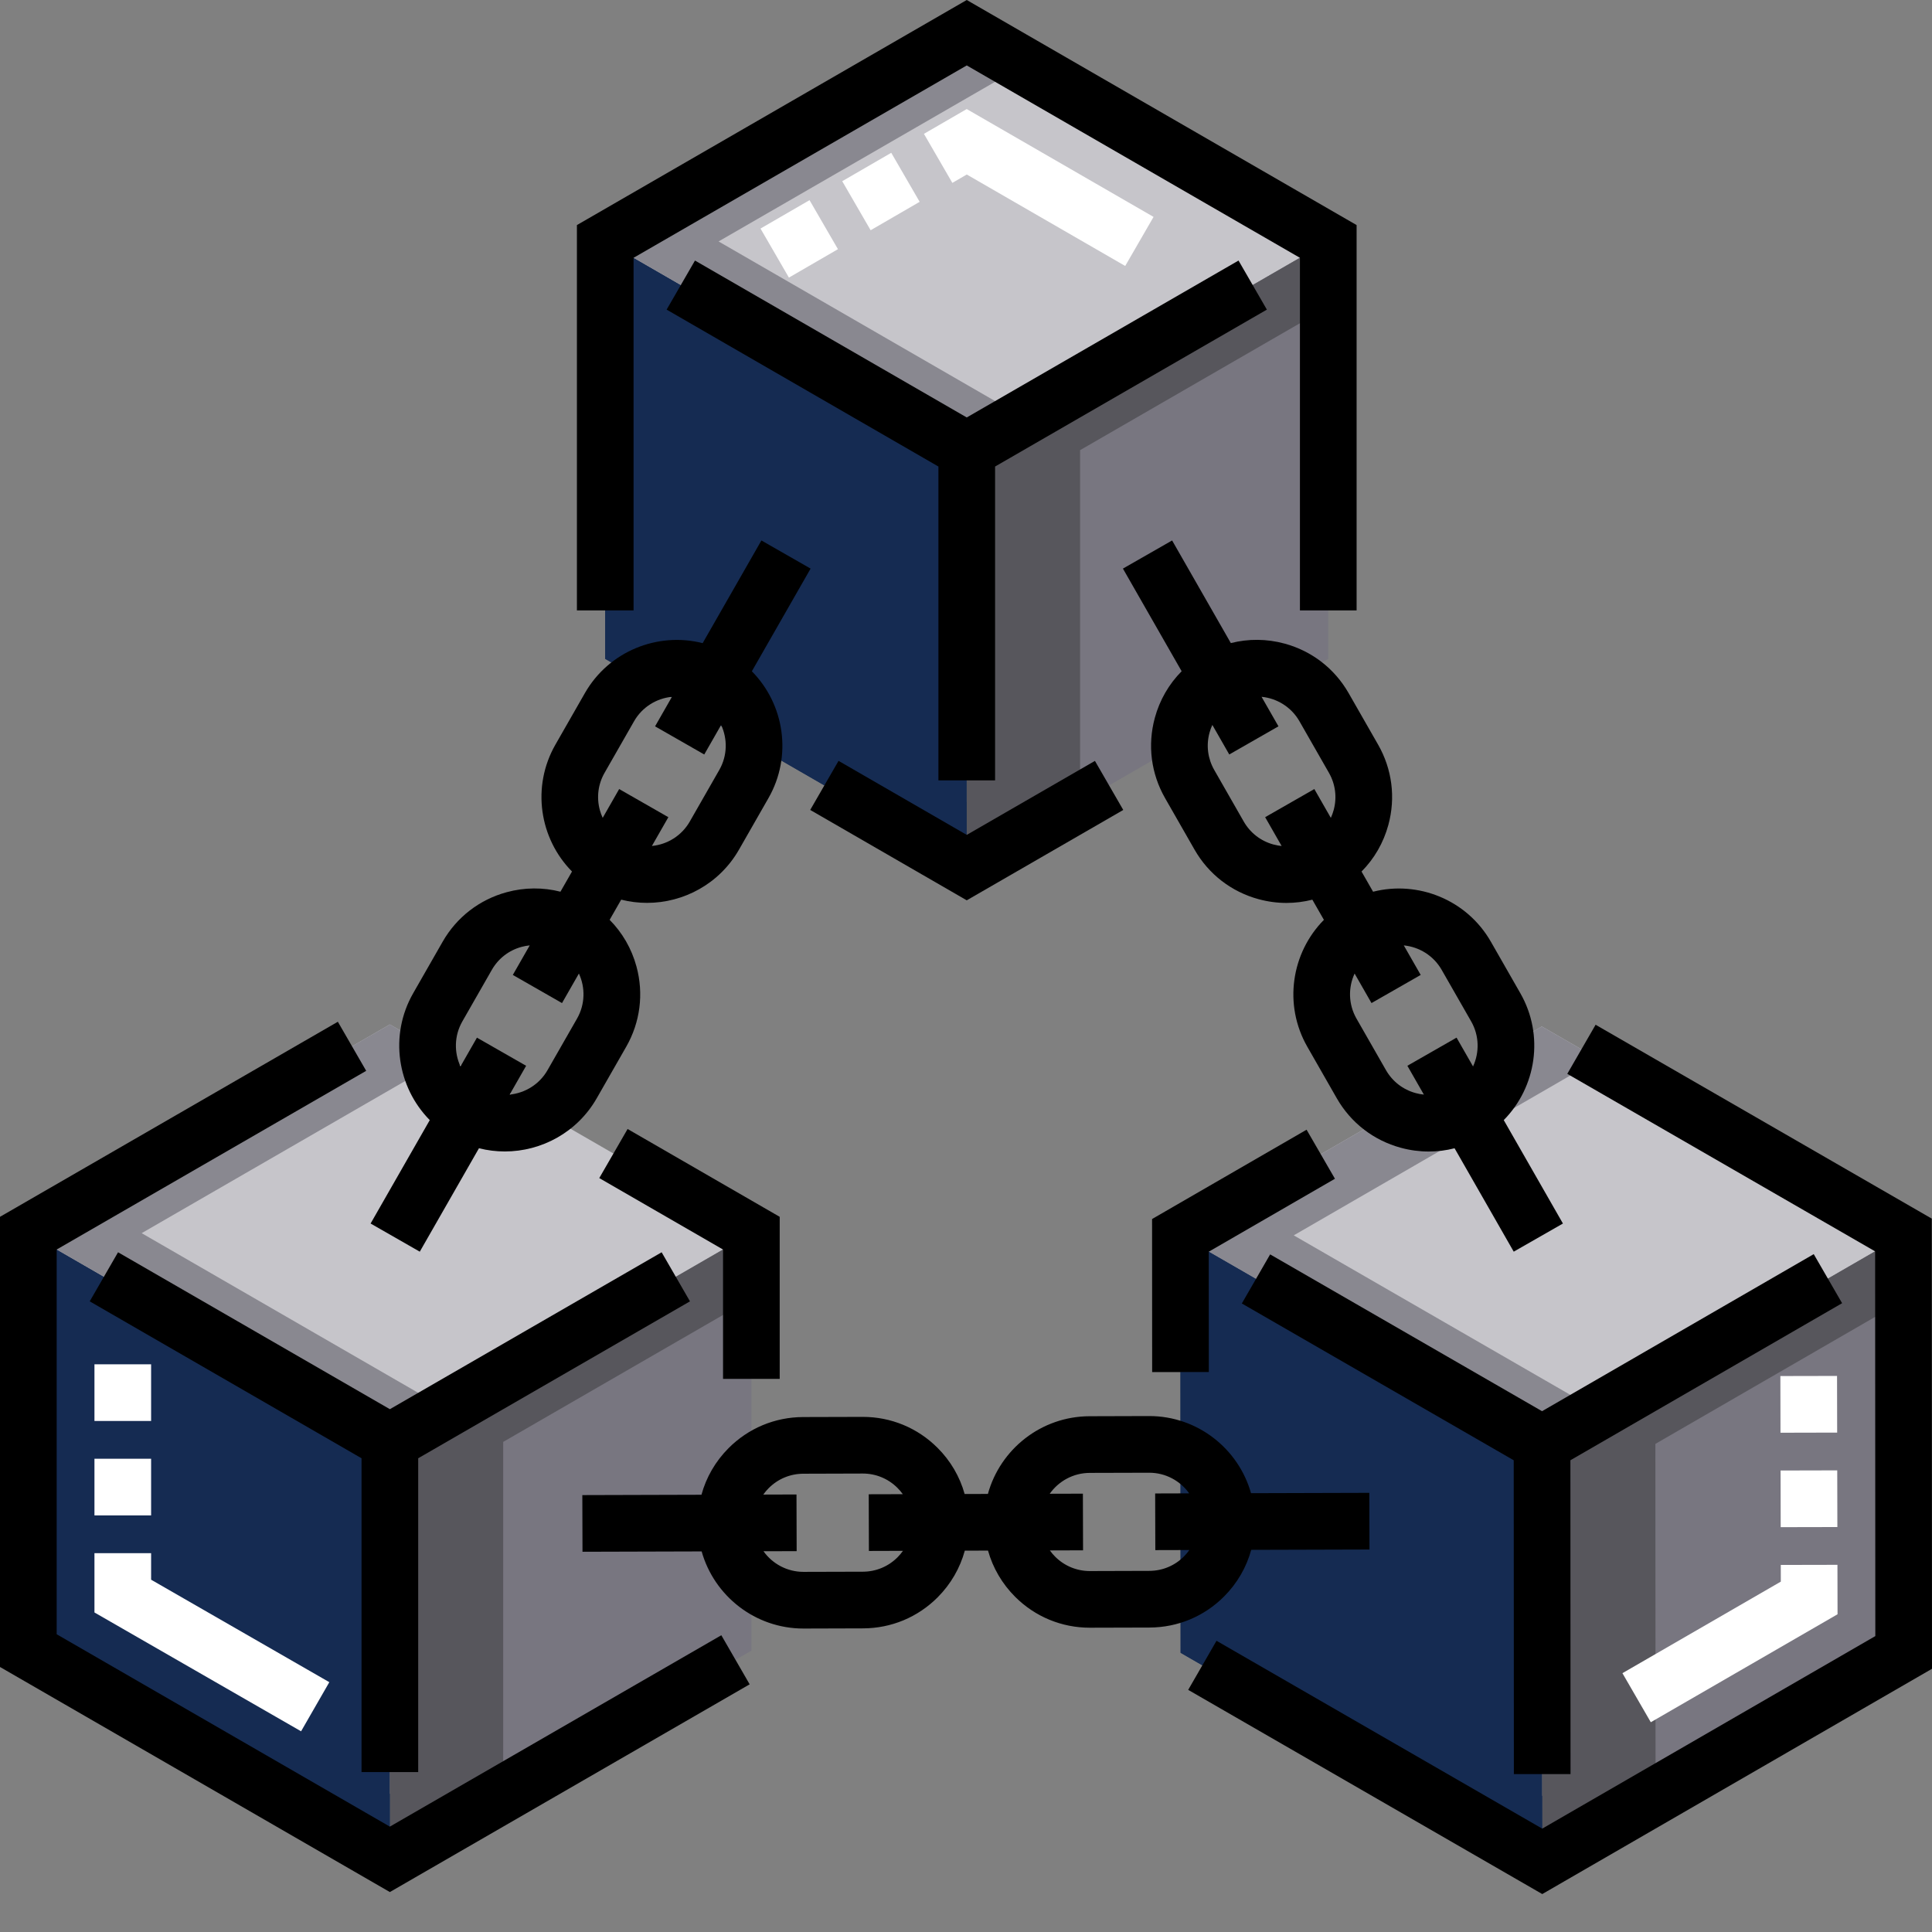
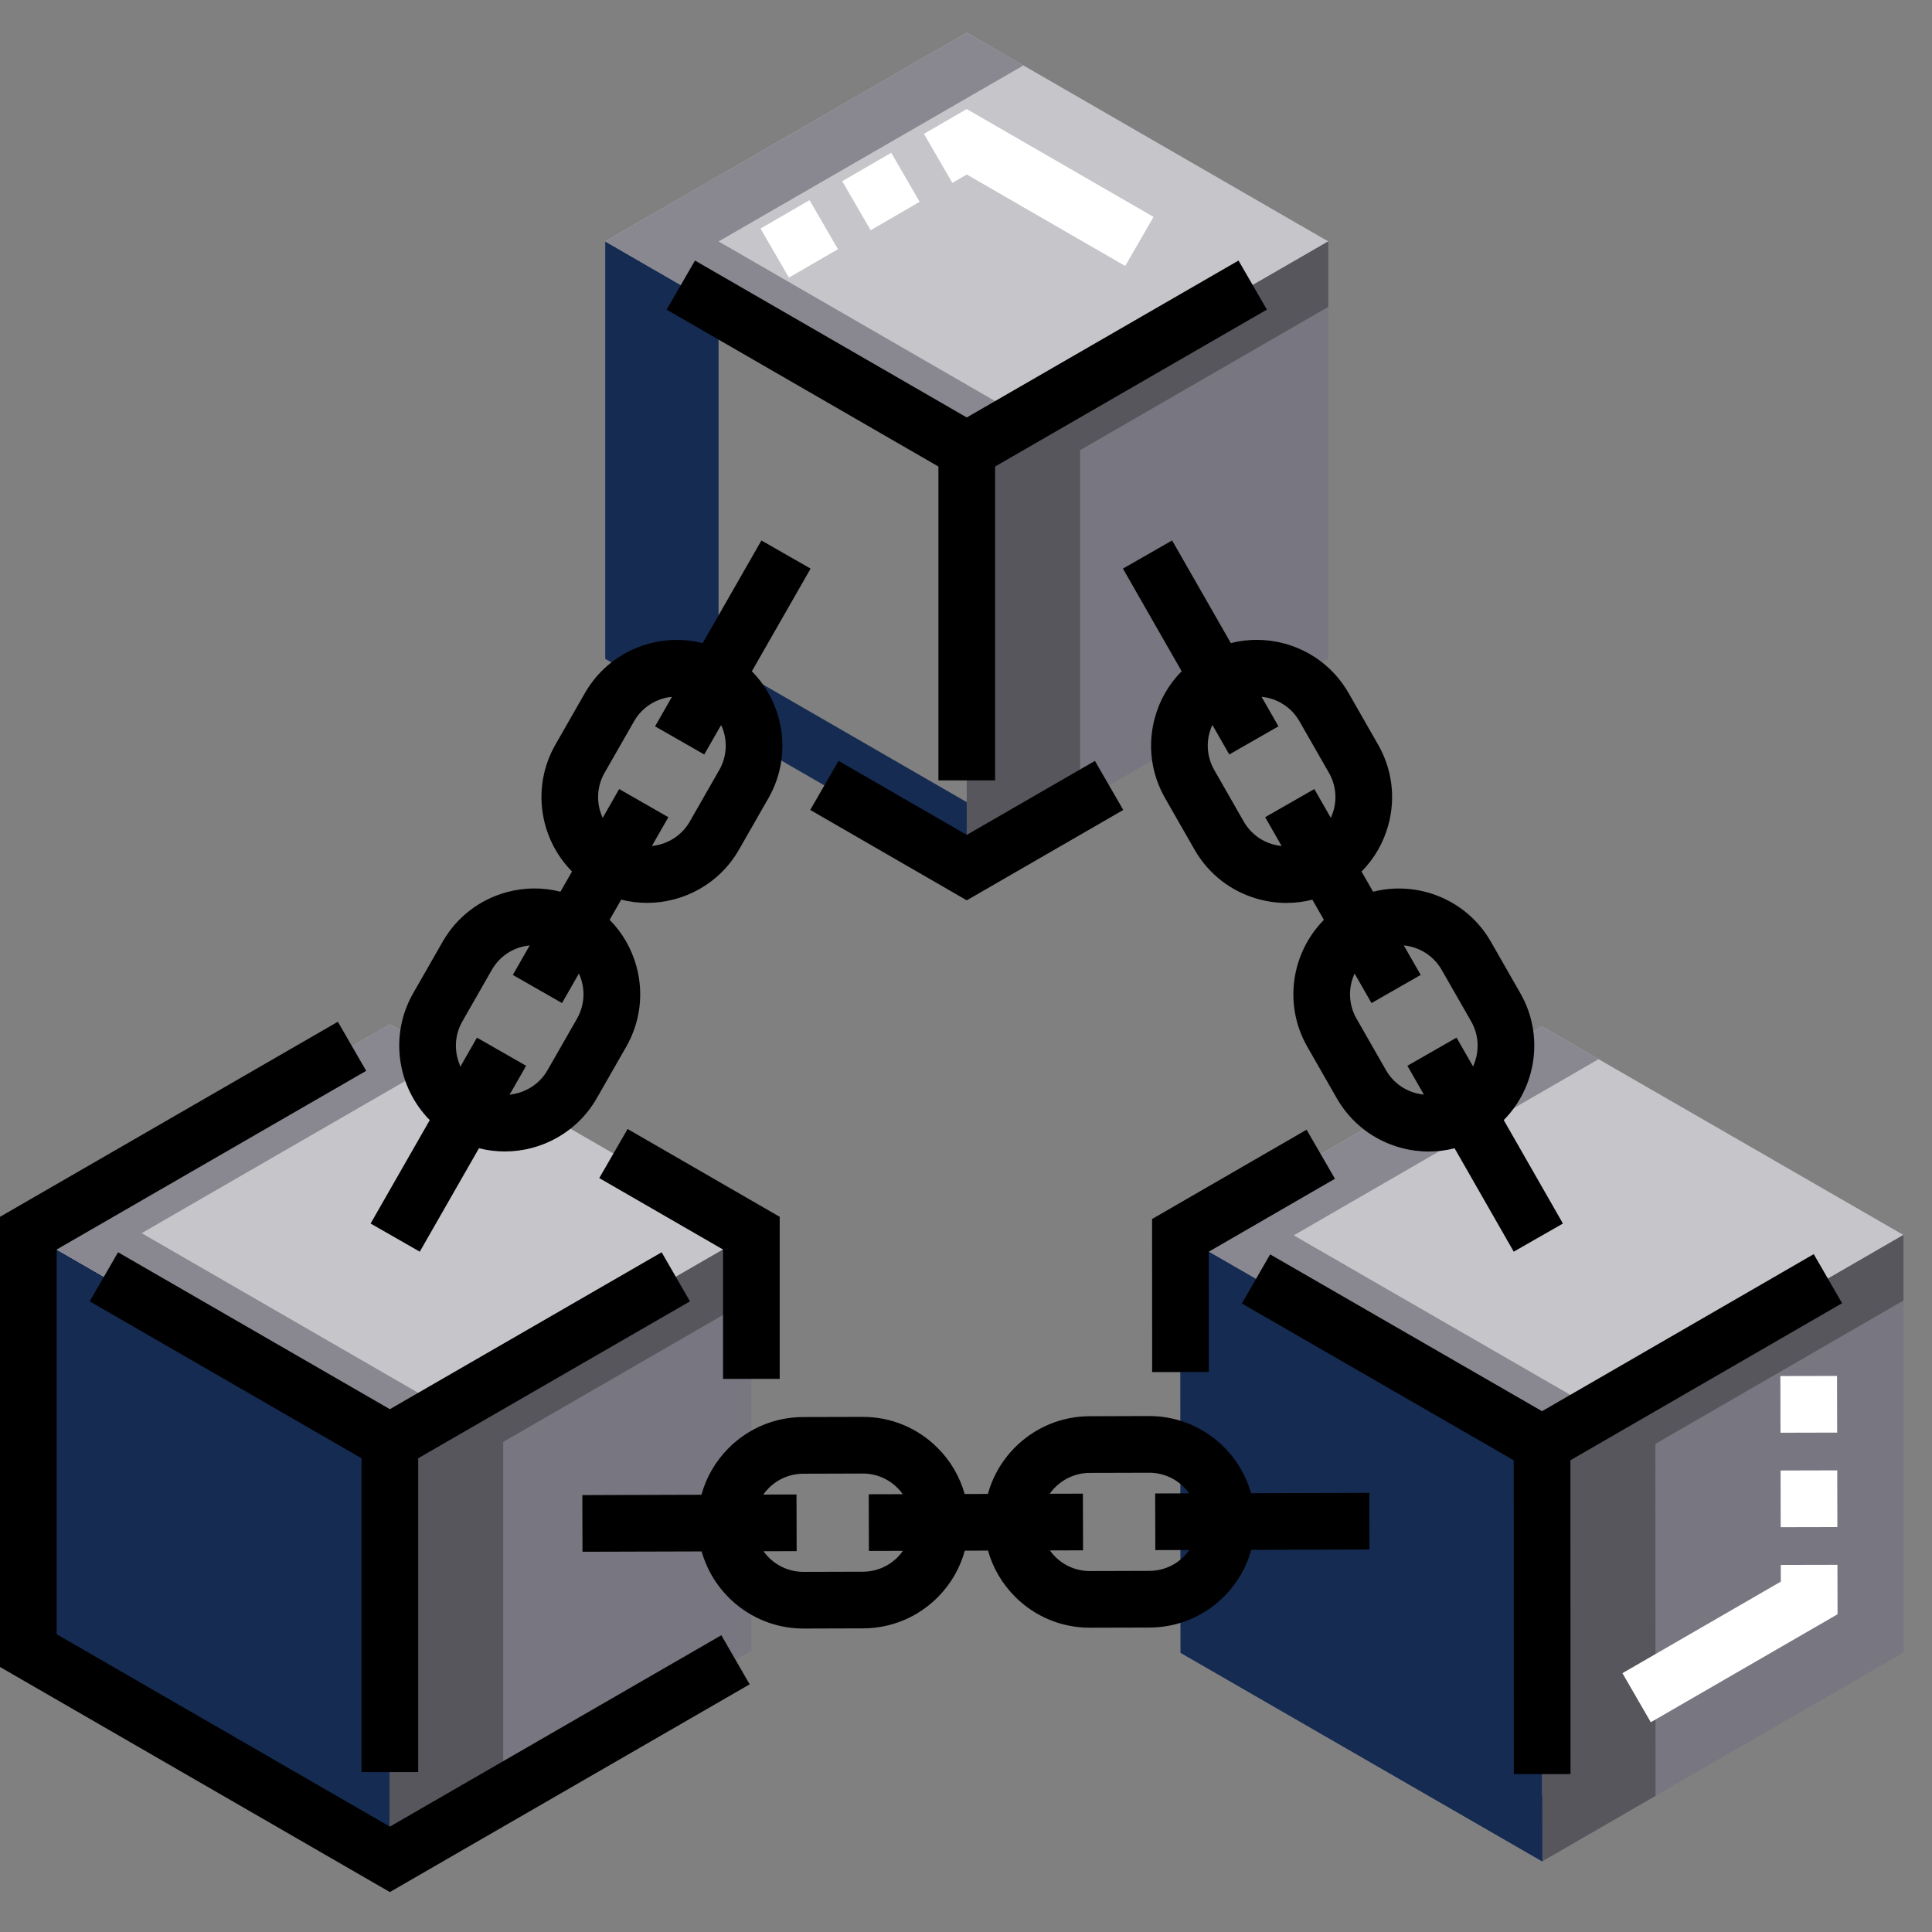
<svg xmlns="http://www.w3.org/2000/svg" version="1.1" width="512" height="512" x="0" y="0" viewBox="0 0 512 512" style="enable-background:new 0 0 512 512" xml:space="preserve" class="">
  <rect x="0" y="0" width="512" height="512" fill="#808080" stroke="none" />
  <g>
-     <path d="m160.395 63.984v110.625l95.805 55.316v-110.629zm0 0" fill="#152b52" data-original="#57a4ff" class="" />
    <path d="m352.004 63.984-95.805-55.312-95.805 55.312 95.805 55.312zm0 0" fill="#c6c5ca" data-original="#c6c5ca" class="" />
    <path d="m256.199 119.297v110.629l95.805-55.316v-110.625zm0 0" fill="#787680" data-original="#787680" class="" />
    <path d="m504.434 327.285-95.832-55.266-95.777 55.363 95.832 55.266zm0 0" fill="#c6c5ca" data-original="#c6c5ca" class="" />
    <path d="m408.711 493.273 95.777-55.359-.055-110.629-95.777 55.363zm0 0" fill="#787680" data-original="#787680" class="" />
    <path d="m408.656 382.648-95.832-55.266.055 110.625 95.832 55.266zm0 0" fill="#152b52" data-original="#57a4ff" class="" />
    <path d="m103.316 492.742 95.805-55.312v-110.629l-95.805 55.316zm0 0" fill="#787680" data-original="#787680" class="" />
    <path d="m7.508 326.801v110.629l95.809 55.312v-110.625zm0 0" fill="#152b52" data-original="#57a4ff" class="" />
    <path d="m103.316 382.117 95.805-55.316-95.805-55.312-95.809 55.312zm0 0" fill="#c6c5ca" data-original="#c6c5ca" class="" />
    <path d="m190.43 174.609v-93.285l-30.035-17.34v110.625l95.805 55.316v-17.344zm0 0" fill="#152b52" data-original="#006df0" class="" />
    <path d="m190.43 63.984 80.789-46.645-15.02-8.668-95.805 55.312 95.805 55.312 15.02-8.672zm0 0" fill="#898890" data-original="#898890" class="" />
    <path d="m286.234 119.297 65.77-37.973v-17.34l-95.805 55.312v110.629l30.035-17.344zm0 0" fill="#57565c" data-original="#57565c" class="" />
    <path d="m342.859 327.383 80.777-46.691-15.035-8.672-95.777 55.363 95.832 55.266 15-8.672zm0 0" fill="#898890" data-original="#898890" class="" />
    <path d="m438.691 382.648 65.75-38.004-.008-17.359-95.777 55.363.055 110.625 30.027-17.355zm0 0" fill="#57565c" data-original="#57565c" class="" />
    <path d="m342.914 438.008-.047-93.301-30.043-17.324.055 110.625 95.832 55.266-.008-17.324zm0 0" fill="#152b52" data-original="#006df0" class="" />
    <path d="m133.352 382.117 65.77-37.973v-17.344l-95.805 55.316v110.625l30.035-17.34zm0 0" fill="#57565c" data-original="#57565c" class="" />
-     <path d="m37.543 437.43v-93.285l-30.035-17.344v110.629l95.809 55.312v-17.34zm0 0" fill="#152b52" data-original="#006df0" class="" />
    <path d="m37.543 326.801 80.789-46.641-15.016-8.672-95.809 55.312 95.809 55.316 15.016-8.672zm0 0" fill="#898890" data-original="#898890" class="" />
    <path d="m340.438 170.562c-4.738-1.289-9.621-1.32-14.254-.137l-15.562-27.199-13.035 7.457 15.562 27.203c-3.367 3.391-5.82 7.617-7.109 12.355-1.965 7.223-1 14.777 2.719 21.273l7.809 13.652c3.715 6.496 9.742 11.156 16.965 13.125 2.445.664 4.934.996 7.402.996 2.312 0 4.609-.293 6.852-.863l3.062 5.348c-8.625 8.727-10.781 22.469-4.398 33.625l7.809 13.652c3.719 6.496 9.742 11.156 16.965 13.121 2.445.668 4.934.996 7.402.996 2.312 0 4.613-.289 6.852-.863l15.676 27.402 13.039-7.457-15.684-27.41c8.625-8.723 10.781-22.469 4.398-33.621l-7.809-13.652c-6.383-11.156-19.324-16.262-31.215-13.25l-3.062-5.348c3.371-3.395 5.82-7.617 7.109-12.355 1.965-7.223 1-14.781-2.719-21.277l-7.809-13.648c-3.715-6.5-9.742-11.16-16.965-13.125zm41.621 86.461 7.812 13.652c2.172 3.797 2.211 8.242.5 11.938l-4.367-7.629-13.035 7.457 4.371 7.637c-.727-.07-1.453-.203-2.172-.398-3.352-.91-6.148-3.074-7.875-6.09l-7.809-13.648c-2.172-3.801-2.215-8.246-.5-11.941l4.477 7.824 13.039-7.457-4.48-7.828c4.055.398 7.867 2.688 10.039 6.484zm-33.746-47.918-13.035 7.457 4.367 7.637c-.727-.07-1.453-.203-2.172-.398-3.352-.914-6.148-3.074-7.871-6.09l-7.809-13.652c-1.727-3.016-2.176-6.523-1.262-9.875.195-.719.449-1.41.754-2.074l4.484 7.836 13.035-7.461-4.477-7.824c4.055.395 7.867 2.684 10.039 6.48l7.809 13.652c1.727 3.016 2.176 6.52 1.262 9.875-.195.719-.449 1.41-.754 2.074zm0 0" fill="#000000" data-original="#000000" class="" />
    <path d="m111.246 331.707 15.684-27.41c2.258.57 4.559.852 6.844.852 9.73 0 19.199-5.066 24.367-14.102l7.812-13.648c3.715-6.496 4.68-14.055 2.715-21.277-1.289-4.738-3.742-8.961-7.109-12.355l3.062-5.348c2.262.57 4.559.852 6.844.852 9.73 0 19.199-5.066 24.371-14.102l7.809-13.652c6.383-11.152 4.227-24.895-4.398-33.621l15.57-27.211-13.035-7.457-15.57 27.211c-11.891-3.016-24.832 2.094-31.215 13.246l-7.809 13.652c-6.383 11.156-4.227 24.898 4.398 33.621l-3.062 5.352c-4.633-1.184-9.516-1.156-14.254.133-7.223 1.965-13.246 6.625-16.965 13.121l-7.809 13.652c-6.383 11.156-4.227 24.898 4.395 33.625l-15.68 27.406zm47.715-117.039c-.91-3.355-.465-6.859 1.262-9.875l7.809-13.652c2.172-3.797 5.984-6.082 10.043-6.48l-4.477 7.828 13.035 7.457 4.477-7.828c1.715 3.699 1.676 8.145-.5 11.941l-7.809 13.652c-2.176 3.797-5.984 6.086-10.043 6.48l4.363-7.625-13.035-7.461-4.367 7.637c-.309-.664-.562-1.355-.758-2.074zm-36.43 56.008 7.809-13.652c1.727-3.016 4.52-5.18 7.871-6.09.719-.195 1.445-.328 2.172-.398l-4.48 7.832 13.035 7.457 4.477-7.824c1.715 3.695 1.676 8.141-.496 11.941l-7.812 13.648c-2.172 3.801-5.984 6.086-10.039 6.484l4.363-7.629-13.035-7.457-4.363 7.629c-1.715-3.699-1.676-8.145.5-11.941zm0 0" fill="#000000" data-original="#000000" class="" />
    <path d="m331.586 410.727 31.34-.09-.043-15.02-31.352.09c-3.316-11.781-14.16-20.438-26.977-20.438h-.082l-15.727.047c-12.852.035-23.688 8.766-26.941 20.59l-6.164.02c-1.285-4.605-3.746-8.824-7.23-12.285-5.289-5.258-12.301-8.152-19.758-8.152h-.082l-15.727.043c-7.484.023-14.512 2.957-19.789 8.266-3.465 3.484-5.902 7.715-7.16 12.328l-31.57.09.043 15.016 31.578-.09c3.316 11.785 14.164 20.438 26.98 20.438h.078l15.727-.047c7.484-.02 14.516-2.957 19.793-8.262 3.461-3.484 5.898-7.715 7.16-12.328l6.152-.02c1.285 4.605 3.75 8.824 7.23 12.289 5.289 5.258 12.301 8.148 19.758 8.148h.082l15.727-.043c7.484-.023 14.516-2.957 19.793-8.266 3.461-3.48 5.898-7.711 7.16-12.324zm-93.711 1.953c-2.449 2.465-5.711 3.824-9.184 3.836l-15.727.043h-.039c-4.359 0-8.23-2.156-10.59-5.465l8.789-.023-.043-15.02-8.801.027c.422-.598.895-1.164 1.422-1.691 2.449-2.465 5.711-3.824 9.184-3.836l15.727-.047h.039c3.461 0 6.715 1.344 9.168 3.785.531.523 1.008 1.086 1.434 1.684l-9.027.023.043 15.02 9.027-.027c-.422.598-.898 1.164-1.422 1.691zm66.715 3.617-15.727.047h-.039c-3.461 0-6.715-1.344-9.168-3.781-.527-.527-1.008-1.09-1.43-1.684l8.797-.027-.043-15.016-8.789.023c2.348-3.328 6.223-5.512 10.598-5.527l15.727-.043h.039c4.359 0 8.227 2.156 10.59 5.465l-9.016.027.043 15.016 9.023-.023c-.422.598-.895 1.16-1.422 1.691-2.449 2.461-5.711 3.824-9.184 3.832zm0 0" fill="#000000" data-original="#000000" class="" />
    <path d="m263.707 206.805v-83.168l72.027-41.586-7.512-13.004-72.023 41.582-72.023-41.582-7.512 13.004 72.027 41.586v83.168zm0 0" fill="#000000" data-original="#000000" class="" />
    <path d="m480.66 332.359-72.004 41.621-72.055-41.555-7.504 13.008 72.055 41.555.039 83.168 15.016-.004-.035-83.168 72.004-41.625zm0 0" fill="#000000" data-original="#000000" class="" />
    <path d="m110.828 469.621v-83.168l72.023-41.582-7.508-13.004-72.023 41.582-72.035-41.586-7.508 13.008 72.031 41.582v83.168zm0 0" fill="#000000" data-original="#000000" class="" />
-     <path d="m167.902 68.32 88.297-50.98 88.297 50.98v93.449h15.02v-102.121l-103.316-59.648-103.312 59.648v102.121h15.016zm0 0" fill="#000000" data-original="#000000" class="" />
    <path d="m256.199 238.594 41.477-23.945-7.508-13.004-33.969 19.609-33.977-19.617-7.508 13.004zm0 0" fill="#000000" data-original="#000000" class="" />
    <path d="m103.316 484.074-88.297-50.98v-101.957l82.023-47.355-7.508-13.008-89.535 51.695v119.297l103.316 59.648 95.352-55.051-7.508-13.008zm0 0" fill="#000000" data-original="#000000" class="" />
    <path d="m206.629 365.418v-42.949l-40.309-23.273-7.508 13.008 32.801 18.934v34.281zm0 0" fill="#000000" data-original="#000000" class="" />
-     <path d="m511.941 322.949-89.09-51.379-7.504 13.008 81.582 47.047.051 101.957-88.273 51.023-86.32-49.781-7.504 13.008 93.832 54.113 103.285-59.699zm0 0" fill="#000000" data-original="#000000" class="" />
    <path d="m346.258 299.383-40.945 23.668.02 40.562 15.02-.008-.02-31.891 33.441-19.332zm0 0" fill="#000000" data-original="#000000" class="" />
    <g fill="#fff">
      <path d="m209.07 73.566-7.527-12.996 12.992-7.527 7.531 12.992zm89.121-3.082-41.984-24.238-3.824 2.219-7.531-12.996 11.34-6.57 49.512 28.582zm-67.465-9.469-7.527-12.996 12.992-7.527 7.527 12.992zm0 0" fill="#ffffff" data-original="#ffffff" class="" />
      <path d="m437.477 456.41-7.516-13 41.973-24.262-.008-4.422 15.016-.031.027 13.105zm34.426-51.695-.031-15.016 15.016-.035.035 15.02zm-.055-25.027-.031-15.02 15.02-.031.031 15.016zm0 0" fill="#ffffff" data-original="#ffffff" class="" />
-       <path d="m79.789 458.812-54.758-31.492v-15.707h15.016v7.023l47.227 27.16zm-54.758-57.211v-15.02h15.016v15.016zm15.016-25.031h-15.016v-15.02h15.016zm0 0" fill="#ffffff" data-original="#ffffff" class="" />
    </g>
  </g>
</svg>